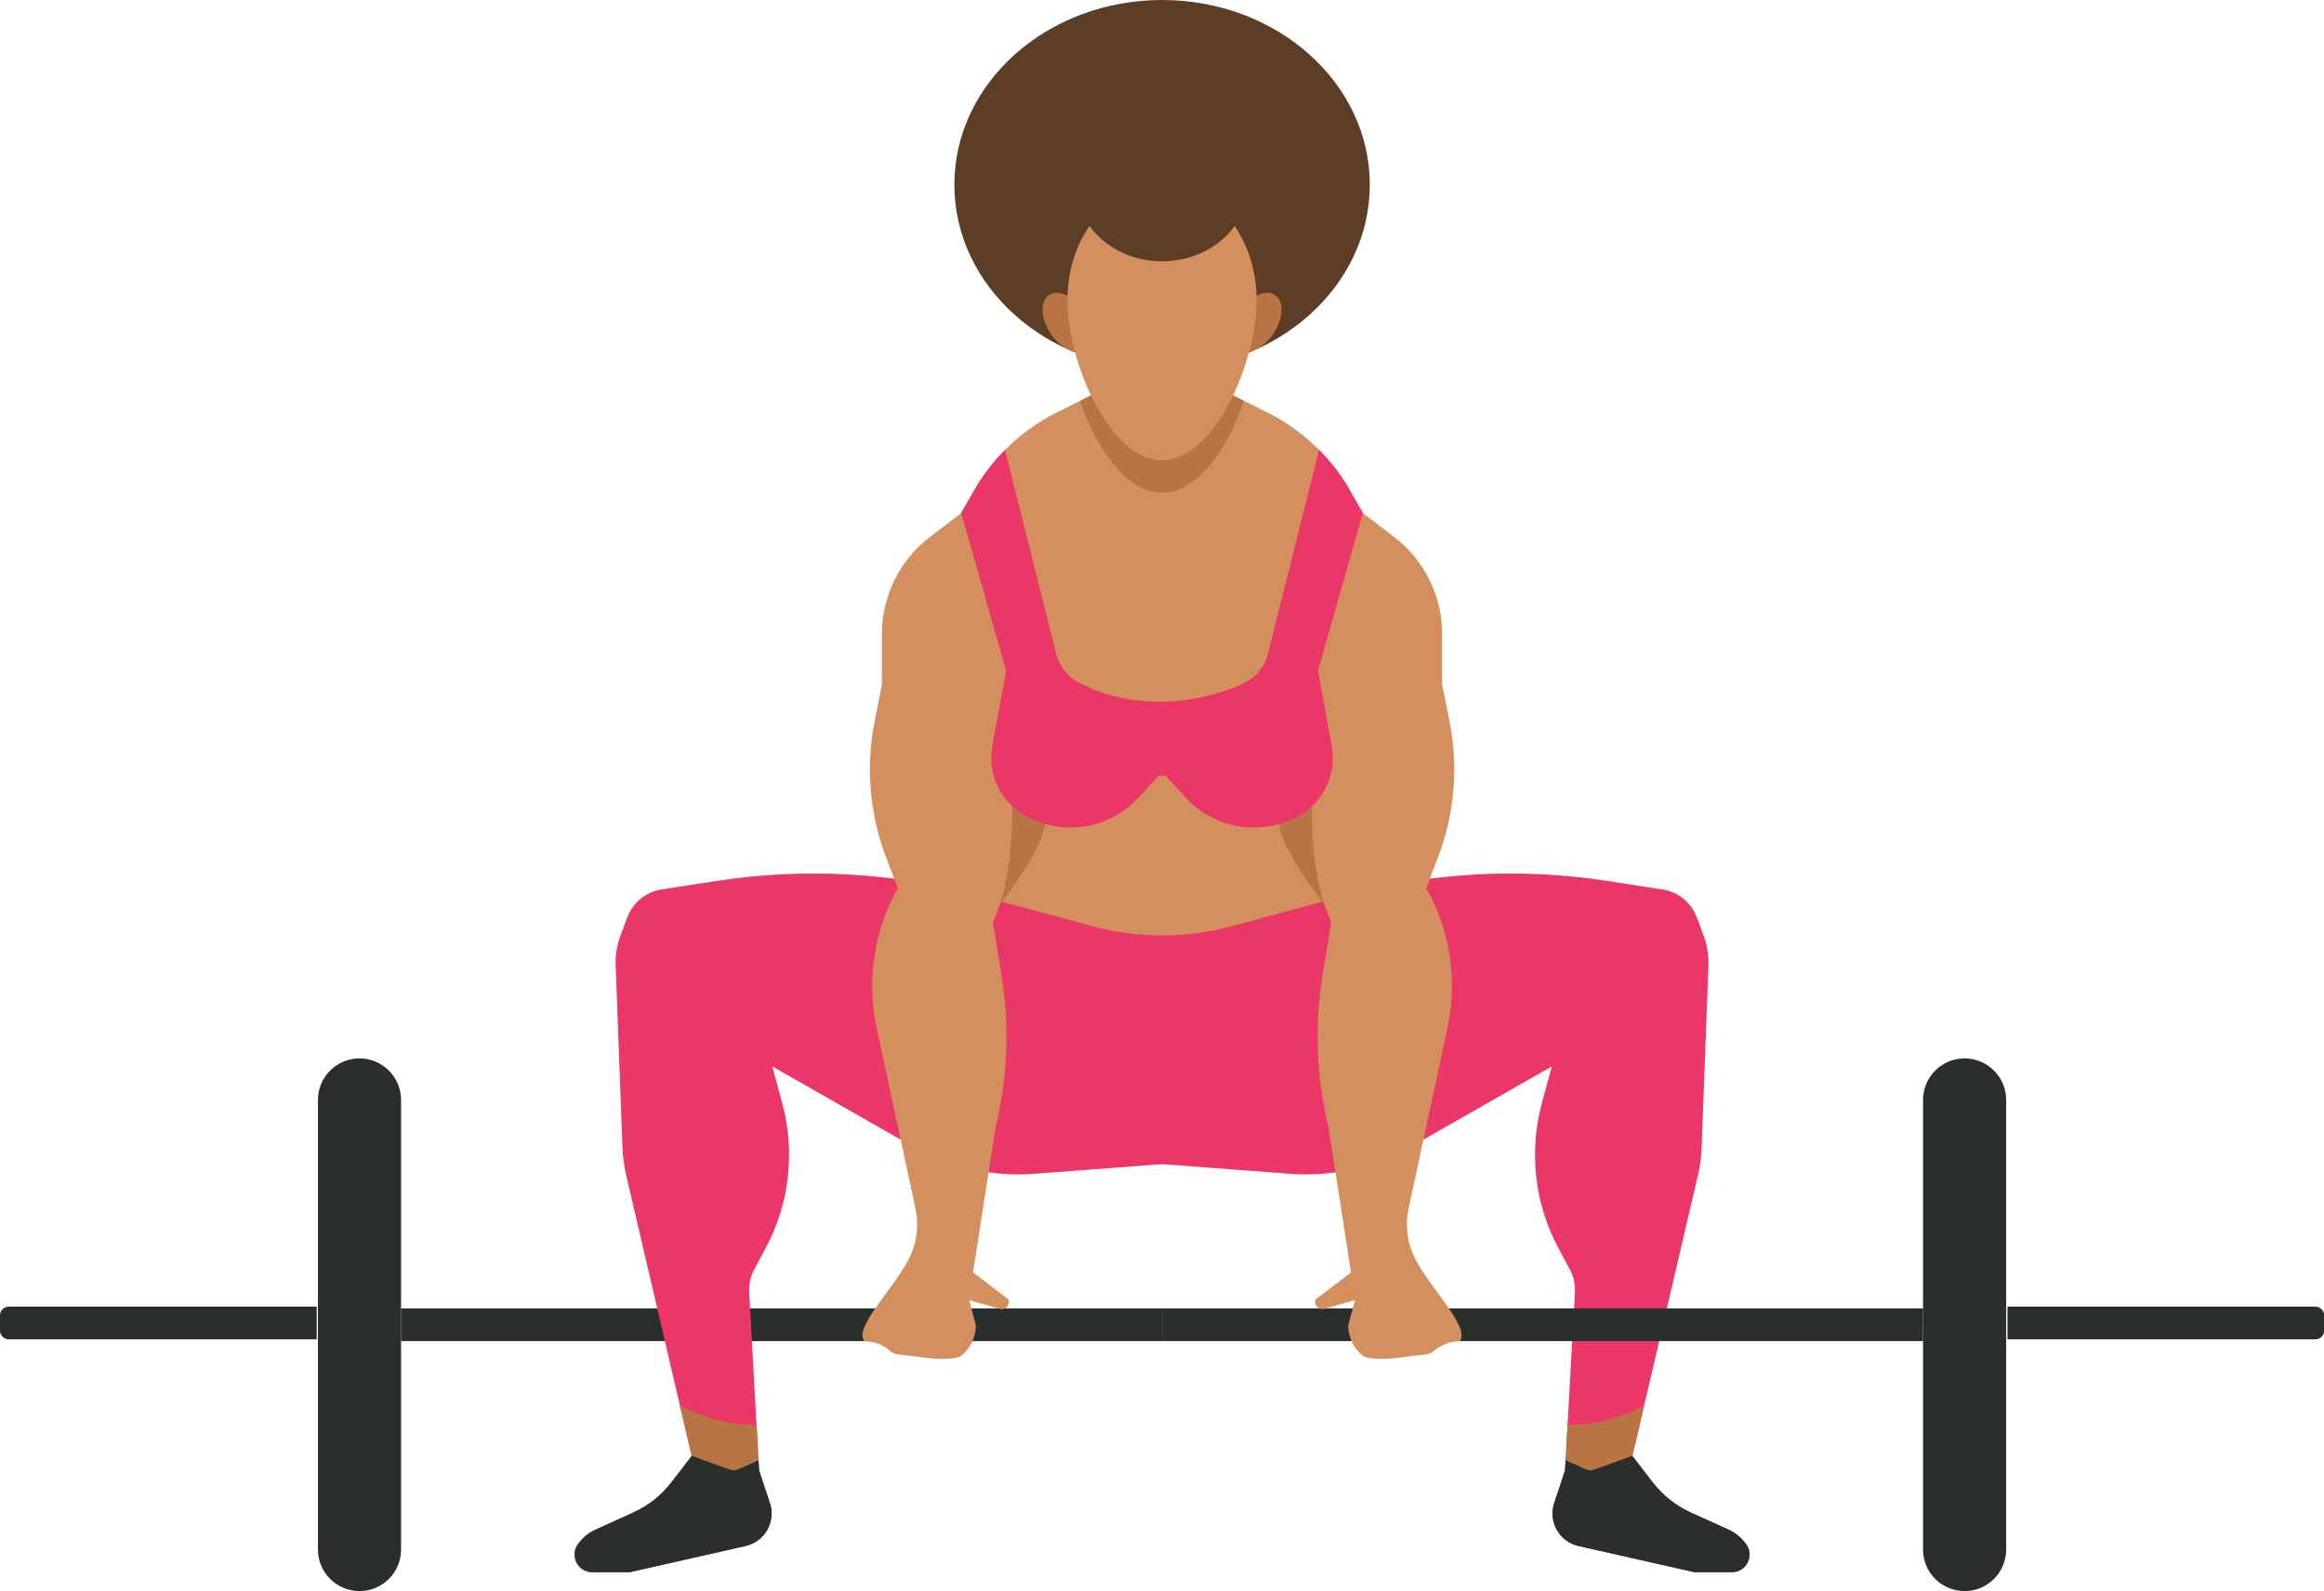
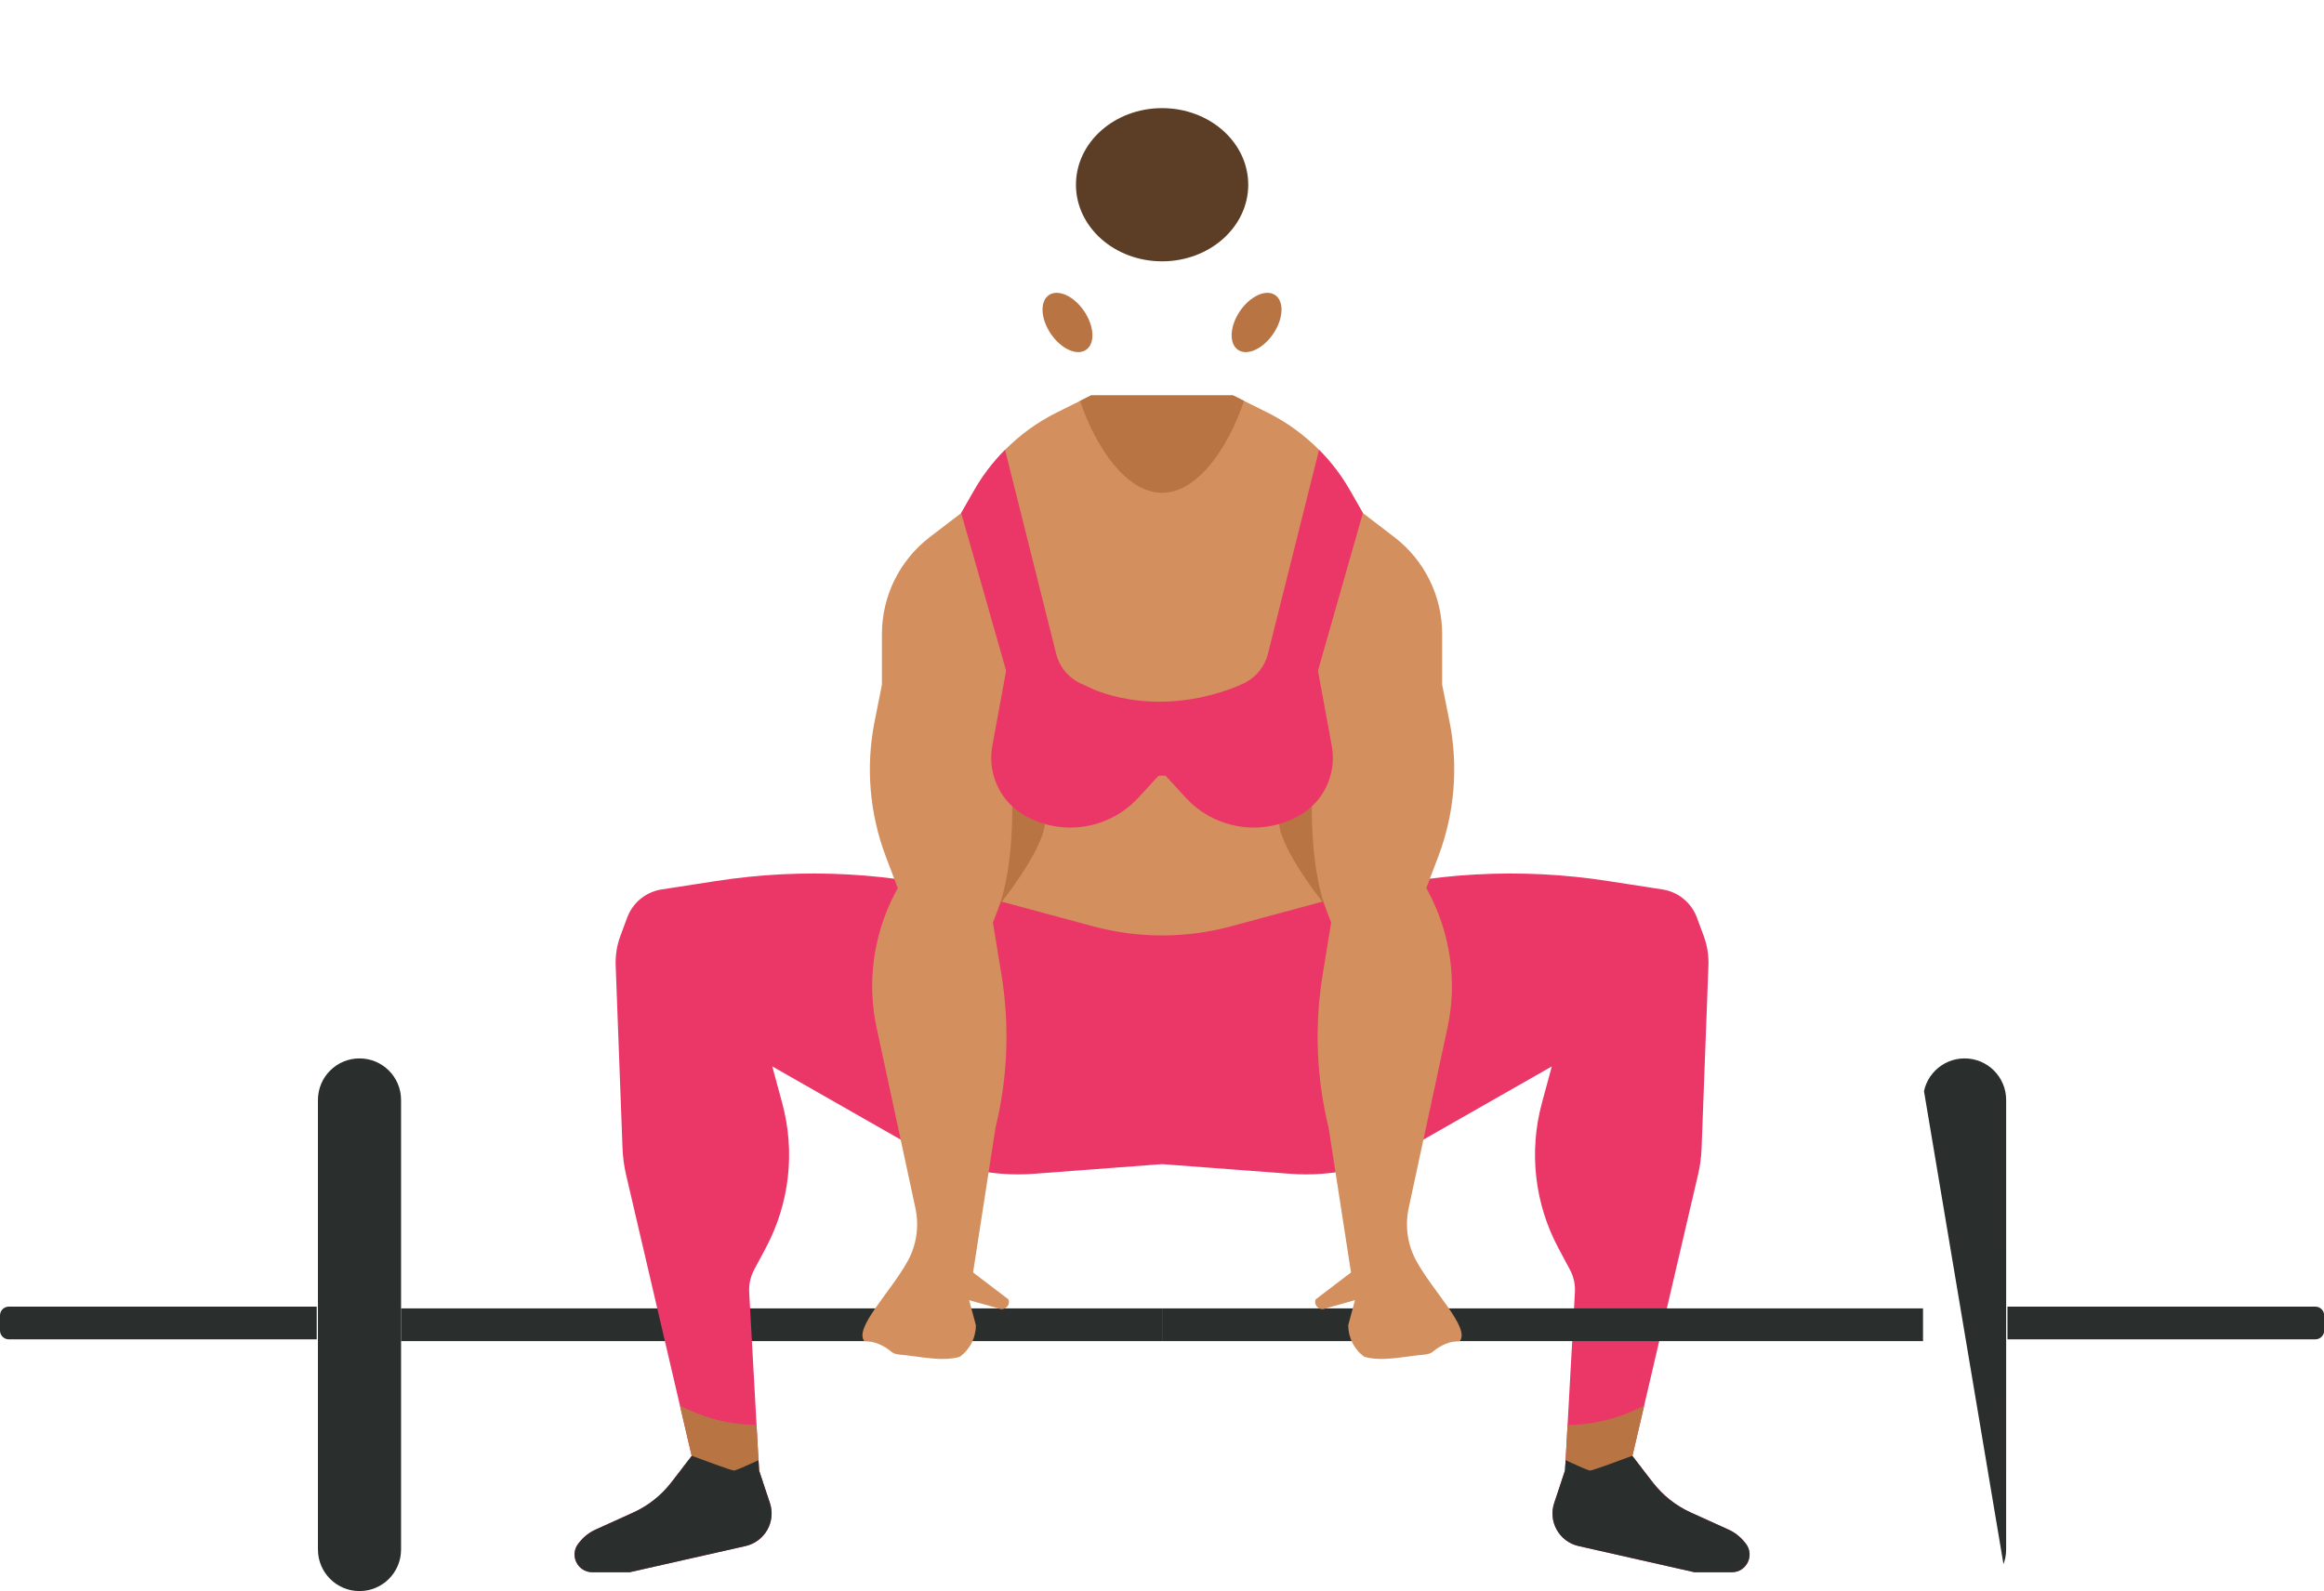
<svg xmlns="http://www.w3.org/2000/svg" height="301.2" preserveAspectRatio="xMidYMid meet" version="1.0" viewBox="0.0 0.0 439.8 301.2" width="439.8" zoomAndPan="magnify">
  <defs>
    <clipPath id="a">
      <path d="M 379 247 L 439.84 247 L 439.84 254 L 379 254 Z M 379 247" />
    </clipPath>
    <clipPath id="b">
      <path d="M 60 200 L 76 200 L 76 301.191 L 60 301.191 Z M 60 200" />
    </clipPath>
    <clipPath id="c">
-       <path d="M 363 200 L 380 200 L 380 301.191 L 363 301.191 Z M 363 200" />
+       <path d="M 363 200 L 380 200 L 380 301.191 Z M 363 200" />
    </clipPath>
  </defs>
  <g>
    <g id="change1_1">
-       <path d="M 259.227 34.969 C 259.227 54.277 241.629 69.934 219.918 69.934 C 198.211 69.934 180.609 54.277 180.609 34.969 C 180.609 15.656 198.211 0 219.918 0 C 241.629 0 259.227 15.656 259.227 34.969" fill="#5b3e25" />
-     </g>
+       </g>
    <g id="change2_1">
      <path d="M 240.957 63.18 C 239.016 66.043 236.031 67.41 234.289 66.23 C 232.547 65.051 232.703 61.77 234.641 58.906 C 236.582 56.043 239.566 54.676 241.309 55.855 C 243.051 57.039 242.895 60.316 240.957 63.18" fill="#b87443" />
    </g>
    <g id="change2_2">
      <path d="M 198.855 63.18 C 200.793 66.043 203.777 67.41 205.523 66.23 C 207.266 65.051 207.105 61.77 205.168 58.906 C 203.23 56.043 200.246 54.676 198.504 55.855 C 196.758 57.039 196.918 60.316 198.855 63.18" fill="#b87443" />
    </g>
    <g id="change3_1">
      <path d="M 255.09 110.941 L 250.641 171.219 L 219.91 189.121 L 189.191 171.219 L 184.73 110.941 L 219.91 146.121 L 255.09 110.941" fill="#d48f5e" />
    </g>
    <g id="change4_2">
      <path d="M 75.898 253.871 L 219.906 253.871 L 219.906 247.676 L 75.898 247.676 L 75.898 253.871" fill="#2a2e2d" />
    </g>
    <g clip-path="url(#a)" id="change4_1">
      <path d="M 438.168 253.535 L 379.898 253.535 L 379.898 247.344 L 438.168 247.344 C 439.09 247.344 439.836 248.09 439.836 249.012 L 439.836 251.871 C 439.836 252.789 439.09 253.535 438.168 253.535" fill="#2a2e2d" />
    </g>
    <g id="change4_3">
      <path d="M 1.668 253.535 L 59.938 253.535 L 59.938 247.344 L 1.668 247.344 C 0.746 247.344 0 248.09 0 249.012 L 0 251.871 C 0 252.789 0.746 253.535 1.668 253.535" fill="#2a2e2d" />
    </g>
    <g id="change5_1">
      <path d="M 327.762 297.621 L 320.668 297.621 L 298.719 292.66 C 295.078 291.828 292.941 288.051 294.121 284.512 L 295.469 280.48 L 296.168 278.371 L 296.281 276.422 L 296.648 269.75 L 298.039 244.652 C 298.129 243.16 297.801 241.672 297.102 240.359 L 294.879 236.199 C 290.41 227.801 289.301 218.012 291.789 208.82 L 293.668 201.871 L 267.078 217.039 C 260.129 221 252.16 222.801 244.18 222.199 L 219.91 220.371 L 195.641 222.199 C 187.66 222.801 179.691 221 172.738 217.039 L 146.148 201.871 L 148.031 208.82 C 150.52 218.012 149.41 227.801 144.941 236.199 L 142.719 240.359 C 142.02 241.672 141.691 243.16 141.781 244.652 L 143.172 269.75 L 143.539 276.422 L 143.648 278.371 L 144.352 280.48 L 145.699 284.512 C 146.879 288.051 144.738 291.828 141.102 292.66 L 119.148 297.621 L 112.09 297.621 C 109.27 297.621 107.707 294.352 109.48 292.156 L 109.711 291.871 C 110.516 290.871 111.543 290.078 112.711 289.551 L 119.84 286.32 C 122.672 285.039 125.141 283.078 127.039 280.621 L 129.18 277.852 L 130.898 275.621 L 130.891 275.57 L 128.68 266.102 L 118.461 222.289 C 118.09 220.68 117.871 219.039 117.809 217.391 L 116.512 182.77 C 116.441 180.859 116.738 178.949 117.41 177.152 L 118.699 173.68 C 119.746 170.859 122.238 168.828 125.211 168.371 L 135.488 166.781 C 152.078 164.199 169.02 165.129 185.23 169.512 L 206.852 175.348 C 215.402 177.656 224.418 177.656 232.969 175.348 L 254.59 169.512 C 270.801 165.129 287.738 164.199 304.328 166.781 L 314.609 168.371 C 317.582 168.828 320.07 170.863 321.121 173.68 L 322.41 177.152 C 323.078 178.949 323.379 180.859 323.309 182.77 L 322.012 217.391 C 321.949 219.039 321.73 220.68 321.359 222.289 L 311.141 266.102 L 308.93 275.57 L 308.918 275.621 L 310.641 277.852 L 312.781 280.621 C 314.68 283.078 317.148 285.039 319.98 286.32 L 327.051 289.523 C 328.258 290.07 329.316 290.891 330.148 291.922 L 330.359 292.18 C 332.125 294.367 330.57 297.621 327.762 297.621" fill="#eb3767" />
    </g>
    <g clip-path="url(#b)" id="change4_7">
      <path d="M 68.035 301.191 C 63.691 301.191 60.168 297.668 60.168 293.324 L 60.168 208.223 C 60.168 203.879 63.691 200.355 68.035 200.355 C 72.379 200.355 75.898 203.879 75.898 208.223 L 75.898 293.324 C 75.898 297.668 72.379 301.191 68.035 301.191" fill="#2a2e2d" />
    </g>
    <g id="change2_3">
      <path d="M 144.352 280.48 C 141.18 280.609 134.148 280.531 129.18 277.852 L 130.898 275.621 L 130.891 275.57 L 128.68 266.102 C 132.391 267.992 137.352 269.719 143.172 269.75 L 143.539 276.422 L 143.648 278.371 L 144.352 280.48" fill="#b87443" />
    </g>
    <g id="change4_4">
      <path d="M 141.102 292.66 L 119.148 297.621 L 112.09 297.621 C 109.281 297.621 107.719 294.379 109.461 292.18 L 109.672 291.922 C 110.48 290.902 111.52 290.09 112.711 289.551 L 119.84 286.32 C 122.672 285.039 125.141 283.078 127.039 280.621 L 130.898 275.621 L 130.891 275.57 C 134.301 276.84 138.461 278.371 138.898 278.371 C 139.25 278.371 141.352 277.43 143.539 276.422 L 143.648 278.371 L 145.699 284.512 C 146.879 288.051 144.738 291.828 141.102 292.66" fill="#2a2e2d" />
    </g>
    <g id="change4_5">
      <path d="M 363.918 253.871 L 219.914 253.871 L 219.914 247.676 L 363.918 247.676 L 363.918 253.871" fill="#2a2e2d" />
    </g>
    <g clip-path="url(#c)" id="change4_8">
      <path d="M 371.785 301.191 C 376.129 301.191 379.648 297.668 379.648 293.324 L 379.652 208.223 C 379.652 203.879 376.129 200.355 371.785 200.355 C 367.441 200.355 363.922 203.879 363.922 208.223 L 363.918 293.324 C 363.918 297.668 367.441 301.191 371.785 301.191" fill="#2a2e2d" />
    </g>
    <g id="change2_4">
      <path d="M 295.469 280.48 C 298.641 280.609 305.668 280.531 310.641 277.852 L 308.918 275.621 L 308.93 275.57 L 311.141 266.102 C 307.43 267.992 302.469 269.719 296.648 269.75 L 296.281 276.422 L 296.168 278.371 L 295.469 280.48" fill="#b87443" />
    </g>
    <g id="change4_6">
      <path d="M 298.719 292.66 L 320.668 297.621 L 327.73 297.621 C 330.539 297.621 332.102 294.379 330.359 292.18 L 330.148 291.922 C 329.34 290.902 328.301 290.09 327.109 289.551 L 319.98 286.32 C 317.148 285.039 314.68 283.078 312.781 280.621 L 308.918 275.621 L 308.93 275.57 C 305.52 276.84 301.359 278.371 300.918 278.371 C 300.57 278.371 298.469 277.43 296.281 276.422 L 296.168 278.371 L 294.121 284.512 C 292.941 288.051 295.078 291.828 298.719 292.66" fill="#2a2e2d" />
    </g>
    <g id="change3_2">
      <path d="M 276.25 253.871 C 274.371 253.871 272.621 254.641 271.18 255.852 C 270.828 256.152 270.359 256.359 269.52 256.43 C 265.621 256.77 261.609 257.82 258.18 256.84 C 257.219 256.141 256.461 255.242 255.941 254.211 C 255.418 253.18 255.141 252.039 255.141 250.859 L 256.418 246.121 L 250.859 247.68 C 249.75 248.211 248.559 247.141 248.969 245.98 L 255.668 240.871 L 251.43 213.48 C 249.109 204 248.73 194.16 250.301 184.531 L 251.918 174.621 C 251.461 173.5 251.031 172.359 250.629 171.219 C 248.641 165.562 247.391 159.691 246.91 153.742 C 246.738 151.812 246.66 149.859 246.66 147.922 C 246.66 143.41 247.09 138.902 247.961 134.43 L 249.418 126.969 L 219.91 146.121 L 190.398 126.969 L 191.859 134.43 C 192.73 138.902 193.16 143.41 193.16 147.922 C 193.16 149.859 193.078 151.812 192.91 153.742 C 192.43 159.691 191.18 165.562 189.191 171.219 C 188.789 172.359 188.359 173.5 187.898 174.621 L 189.52 184.531 C 191.09 194.16 190.711 204 188.391 213.48 L 184.148 240.871 L 190.852 245.98 C 191.262 247.141 190.07 248.211 188.961 247.68 L 183.398 246.121 L 184.68 250.859 C 184.68 252.039 184.398 253.18 183.879 254.211 C 183.359 255.242 182.602 256.141 181.641 256.84 C 178.211 257.82 174.199 256.77 170.301 256.43 C 169.461 256.359 168.988 256.152 168.641 255.852 C 167.199 254.641 165.449 253.871 163.57 253.871 C 161.551 251.391 168.609 244.531 171.809 238.66 C 173.469 235.629 173.961 232.09 173.238 228.711 L 165.91 194.629 C 165.34 191.992 165.059 189.32 165.059 186.66 C 165.059 180.211 166.711 173.828 169.898 168.121 L 167.621 162.102 C 164.539 153.949 163.809 145.078 165.52 136.531 L 166.898 129.621 L 166.898 120.02 C 166.898 112.828 170.238 106.062 175.949 101.68 L 181.898 97.121 L 184.328 92.871 C 185.941 90.039 187.922 87.449 190.191 85.16 L 190.199 85.16 C 193.031 82.301 196.32 79.91 199.949 78.102 L 204.391 75.891 L 206.469 74.852 L 233.352 74.852 L 235.43 75.891 L 239.871 78.102 C 243.5 79.91 246.789 82.301 249.621 85.16 L 249.629 85.16 C 251.898 87.449 253.879 90.039 255.488 92.871 L 257.918 97.121 L 263.871 101.68 C 269.578 106.062 272.918 112.828 272.918 120.02 L 272.918 129.621 L 274.301 136.531 C 276.012 145.078 275.281 153.949 272.199 162.102 L 269.918 168.121 C 273.109 173.828 274.762 180.211 274.762 186.66 C 274.762 189.32 274.48 191.992 273.91 194.629 L 266.578 228.711 C 265.859 232.09 266.352 235.629 268.012 238.66 C 271.211 244.531 278.27 251.391 276.25 253.871" fill="#d48f5e" />
    </g>
    <g id="change2_5">
      <path d="M 189.191 171.219 C 189.191 171.219 197.262 161.176 197.746 155.98 L 191.562 152.645 C 191.562 152.645 191.812 163.652 189.191 171.219" fill="#b87443" />
    </g>
    <g id="change2_6">
      <path d="M 250.629 171.219 C 250.629 171.219 242.559 161.176 242.07 155.98 L 248.258 152.645 C 248.258 152.645 248.008 163.652 250.629 171.219" fill="#b87443" />
    </g>
    <g id="change5_2">
      <path d="M 211.148 134.449 L 219.91 146.121 L 215.441 150.992 C 212.039 154.699 207.32 156.66 202.539 156.66 C 199.66 156.66 196.762 155.949 194.102 154.492 C 193.691 154.262 193.289 154.012 192.91 153.742 C 188.93 150.949 186.898 146.062 187.789 141.191 L 190.398 126.969 L 186.281 112.492 L 181.898 97.121 L 184.328 92.871 C 185.941 90.039 187.922 87.449 190.191 85.16 L 190.199 85.16 L 199.871 123.762 C 200.199 125.062 200.82 126.242 201.66 127.219 C 202.512 128.199 203.578 129 204.809 129.512 C 207.32 130.562 209.512 132.27 211.148 134.449" fill="#eb3767" />
    </g>
    <g id="change5_3">
      <path d="M 253.539 112.492 L 249.418 126.969 L 252.031 141.191 C 252.918 146.062 250.891 150.949 246.91 153.742 C 246.531 154.012 246.129 154.262 245.719 154.492 C 243.059 155.949 240.16 156.66 237.281 156.66 C 232.5 156.66 227.781 154.699 224.379 150.992 L 219.91 146.121 L 228.668 134.449 C 230.309 132.27 232.5 130.562 235.012 129.512 C 236.238 129 237.309 128.199 238.16 127.219 C 239 126.242 239.621 125.062 239.949 123.762 L 249.621 85.16 L 249.629 85.16 C 251.898 87.449 253.879 90.039 255.488 92.871 L 257.918 97.121 L 253.539 112.492" fill="#eb3767" />
    </g>
    <g id="change2_7">
      <path d="M 235.43 75.891 C 232.352 84.98 226.551 93.289 219.91 93.289 C 213.27 93.289 207.469 84.98 204.391 75.891 L 206.469 74.852 L 233.352 74.852 L 235.43 75.891" fill="#b87443" />
    </g>
    <g id="change3_3">
-       <path d="M 237.797 56.723 C 237.797 68.738 229.789 87.121 219.906 87.121 C 210.023 87.121 202.012 68.738 202.012 56.723 C 202.012 44.707 210.023 34.969 219.906 34.969 C 229.789 34.969 237.797 44.707 237.797 56.723" fill="#d48f5e" />
-     </g>
+       </g>
    <g id="change5_4">
      <path d="M 205.812 129.977 C 205.812 129.977 217.621 136.402 234.008 129.977 L 234.008 145.453 C 234.008 145.453 214.387 149.285 205.812 144.285 C 197.234 139.285 205.812 129.977 205.812 129.977" fill="#eb3767" />
    </g>
    <g id="change1_2">
      <path d="M 236.219 34.969 C 236.219 42.973 228.922 49.469 219.918 49.469 C 210.914 49.469 203.617 42.973 203.617 34.969 C 203.617 26.957 210.914 20.469 219.918 20.469 C 228.922 20.469 236.219 26.957 236.219 34.969" fill="#5b3e25" />
    </g>
  </g>
</svg>